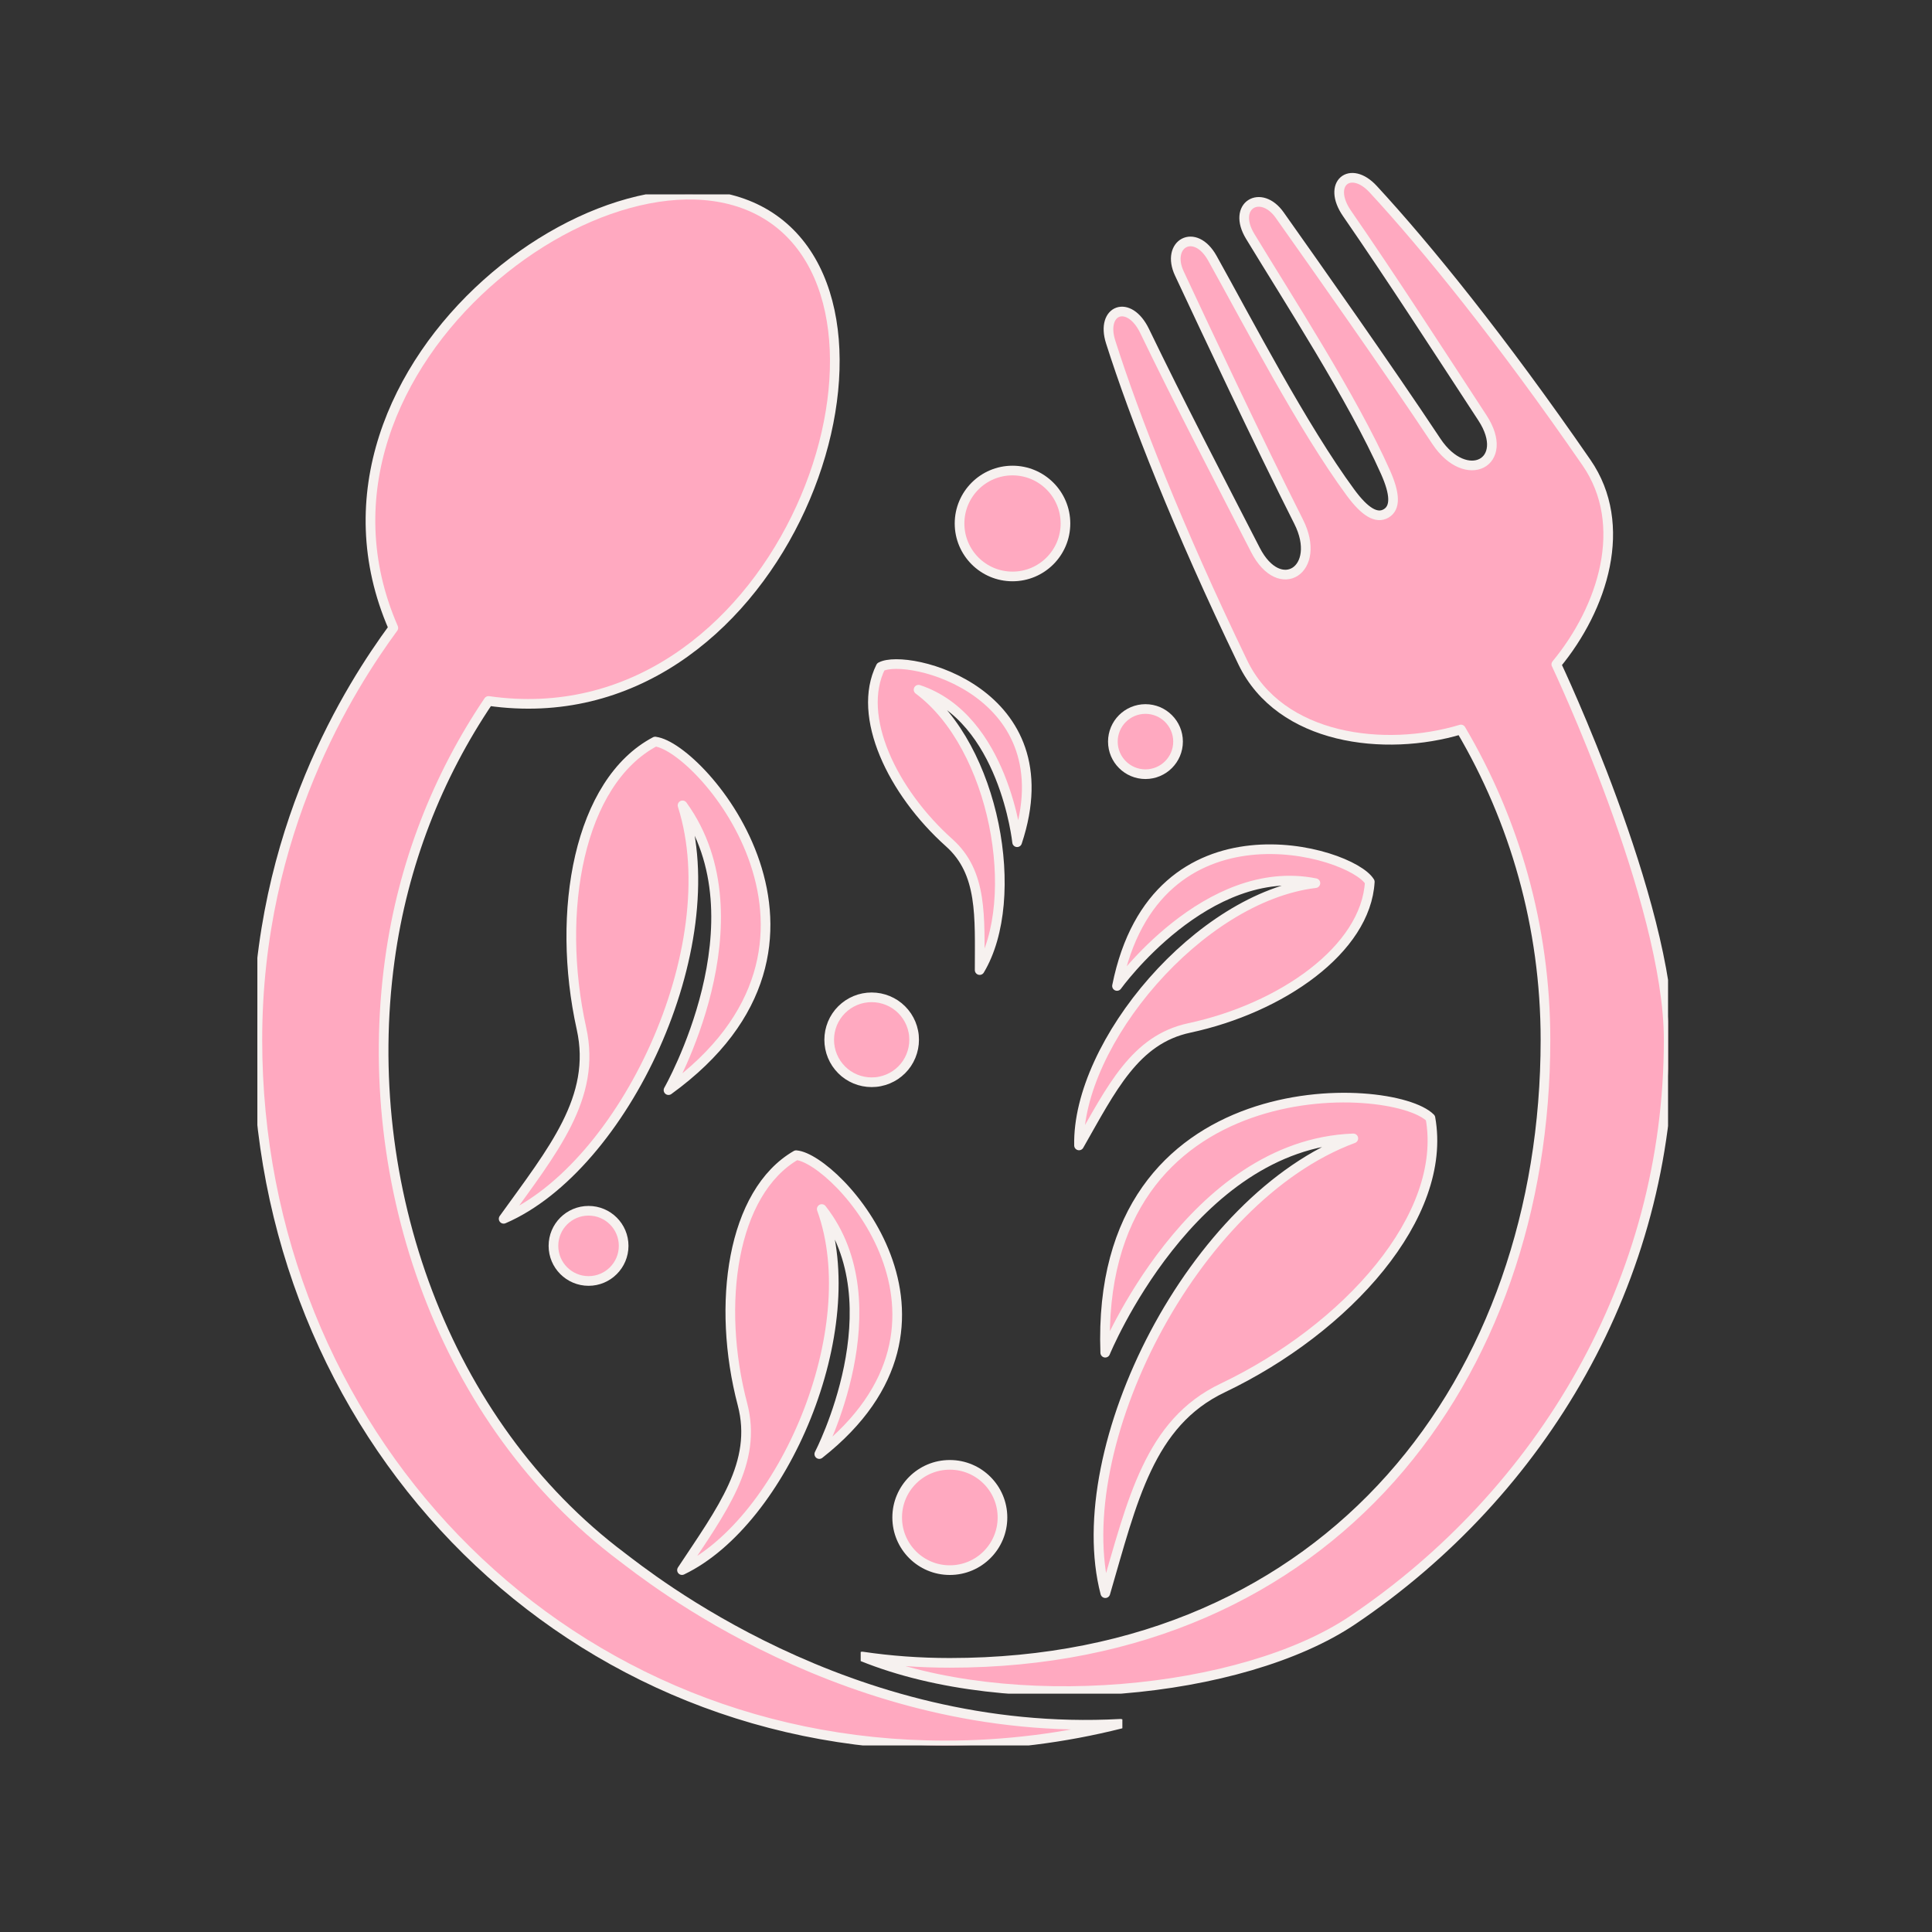
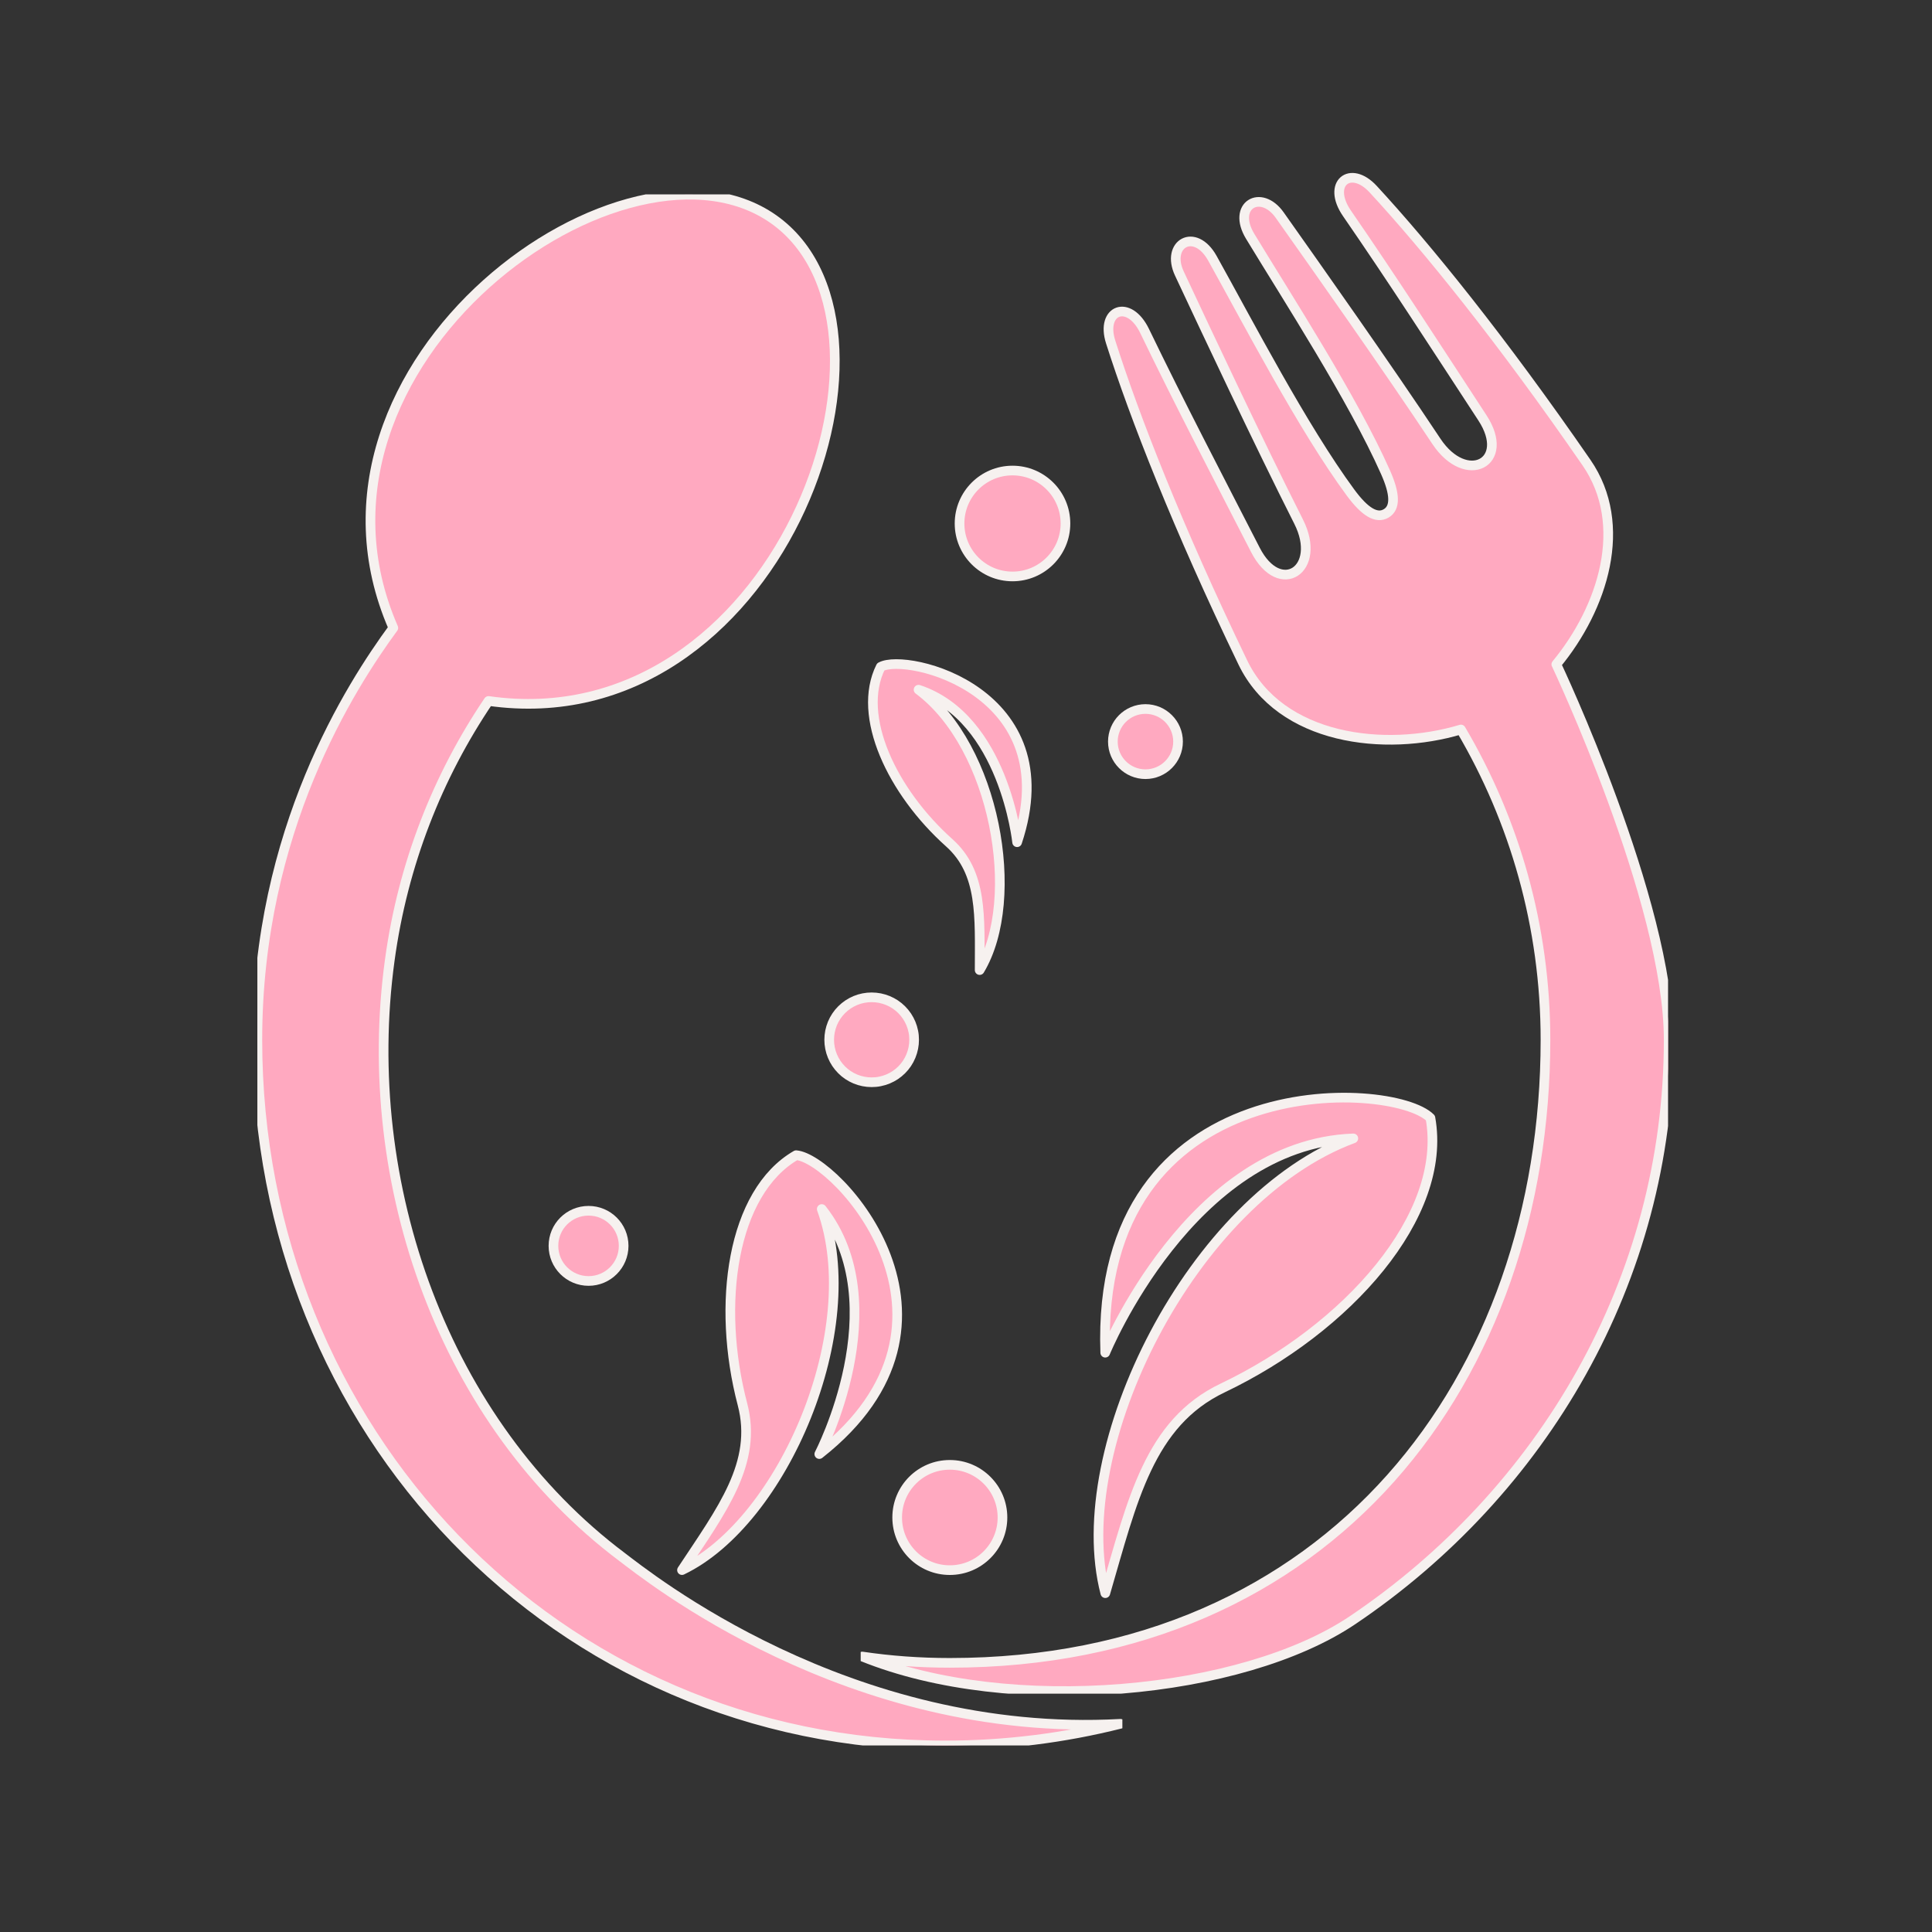
<svg xmlns="http://www.w3.org/2000/svg" id="Layer_1" data-name="Layer 1" viewBox="0 0 1000 1000">
  <rect x="0" y="0" width="1000" height="1000" fill="#333333" stroke="none" />
  <defs>
    <style>      .cls-1 {        clip-path: url(#clippath);      }      .cls-2 {        fill: none;        stroke-width: 0px;      }      .cls-3 {        fill: #ffa9c0;        stroke: #f6f1ef;        stroke-linecap: round;        stroke-linejoin: round;        stroke-width: 5px;      }      .cls-4 {        clip-path: url(#clippath-1);      }    </style>
    <clipPath id="clippath">
      <rect class="cls-2" x="445.49" y="89.33" width="417.89" height="787.31" />
    </clipPath>
    <clipPath id="clippath-1">
      <rect class="cls-2" x="133.21" y="100.61" width="447.73" height="802.82" />
    </clipPath>
  </defs>
  <path class="cls-3" d="M740.39,578.67c-19.58-19.75-173.67-27.03-168.32,121.48,0,0,44.21-107.83,128.4-110.92-83.39,30.86-147.98,160.23-128.36,235.39,14.05-48.06,22.69-88.06,60.72-106.2,64.45-30.75,116.66-89.12,107.56-139.75h0Z" />
  <path class="cls-3" d="M412.11,597.93c20.72,1.65,99.26,86.05,11.96,154.69,0,0,40.17-77.29,1.27-126.82,22.67,62.48-19.98,161.8-72.34,186.88,20.64-31.24,39.3-55.47,31.28-85.91-13.57-51.62-5.46-109.61,27.81-128.85h.02Z" />
-   <path class="cls-3" d="M708.98,456.42c-9.86-16.17-110.88-45.4-130.82,53.91,0,0,46.37-64.49,102.69-53.21-60.17,7.24-123.45,82.82-122.35,135.75,16.91-29.65,28.97-54.79,57.06-60.8,47.58-10.18,91.45-40.61,93.44-75.64h-.02Z" />
-   <path class="cls-3" d="M339.16,383.85c24,2.86,111.51,104.57,6.86,180.4,0,0,50.22-88.02,7.26-147.39,23.49,73.65-30.58,187.22-92.59,213.99,25.42-35.37,48.21-62.69,40.28-98.48-13.42-60.61-1.4-127.68,38.18-148.55h0l.02.02Z" />
  <path class="cls-3" d="M455.88,345.16c13.48-7.45,96.55,12.66,70.58,90.77,0,0-6.71-64.19-51.01-78.94,39.53,29.38,53.76,108.21,31.62,145.12,0-27.75,1.63-50.35-15.77-65.91-29.48-26.37-48.17-65.55-35.43-91.05h0Z" />
  <g class="cls-1">
    <path class="cls-3" d="M805.55,343.87c24.06-29.16,37.95-72.09,15.6-104.45-44.04-63.83-82.77-111.6-110.37-141.48-11.89-12.89-24.21-2.9-13.57,12.53,23.37,33.84,46.9,70.35,70.07,105.78,15.24,23.3-8.4,35.34-23.77,12.23-25.69-38.71-61.74-89.72-81.12-117.12-9.76-13.82-24.97-5.02-15.32,10.92,19.41,32.02,53.06,83.9,70.05,122.1,5.08,11.41,5.29,18.48.32,21.38s-11.03-.78-18.43-10.84c-24.8-33.67-53.25-88.55-71.49-121.27-9.08-16.25-24.25-7.41-17.08,7.92,14.24,30.41,40.76,86.94,61.72,128.42,12.51,24.78-9.67,39.39-22.37,14.62-19.32-37.67-39.43-76.17-57.31-113.23-8.15-16.87-22.92-11.09-17.61,5.61,12.34,38.77,34.73,96.06,68.42,165.91,19.37,40.11,73.48,46.54,112.87,34.69,27.79,47.11,43.77,101.99,43.77,160.64,0,174.9-110.65,322.46-308.32,322.46-15.66,0-30.77-1.12-45.31-3.28,76.78,31.07,196.64,19.73,253.87-18.86,97.8-65.88,163.54-175.85,163.54-300.34,0-71.43-58.14-194.33-58.14-194.33h0Z" />
  </g>
  <g class="cls-4">
    <path class="cls-3" d="M321.95,805.87c-92.02-69.08-136.09-192.81-120.21-308.89,6.79-49.76,24.8-95.18,51.13-134.16,148.57,21.21,225.74-190.2,149.27-248.07-76.38-57.78-258.27,73.31-198.56,210.25-21.76,29.74-70.37,104.66-70.37,213.21,0,201.72,154.35,365.23,356.07,365.23,31.09,0,61.5-3.87,90.67-11.2-141.04,7.72-245.65-77.1-258.01-86.37h.02Z" />
  </g>
  <path class="cls-3" d="M551.48,270.96c0,15.15-12.28,27.41-27.41,27.41s-27.41-12.28-27.41-27.41,12.28-27.41,27.41-27.41,27.41,12.28,27.41,27.41Z" />
  <path class="cls-3" d="M609.76,383.85c0,9.31-7.56,16.87-16.87,16.87s-16.87-7.56-16.87-16.87,7.56-16.87,16.87-16.87,16.87,7.56,16.87,16.87Z" />
  <path class="cls-3" d="M473.15,538.18c0,1.44-.13,2.88-.42,4.3-.28,1.42-.7,2.79-1.25,4.13s-1.23,2.6-2.03,3.81c-.8,1.19-1.71,2.31-2.73,3.32-1.02,1.02-2.14,1.93-3.32,2.73-1.21.8-2.48,1.48-3.81,2.03s-2.71.97-4.13,1.25c-1.42.3-2.84.42-4.3.42s-2.86-.13-4.3-.42c-1.42-.28-2.79-.7-4.13-1.25-1.33-.55-2.58-1.23-3.79-2.03-1.21-.8-2.31-1.71-3.32-2.73s-1.93-2.14-2.73-3.32c-.8-1.21-1.48-2.48-2.03-3.81s-.97-2.71-1.25-4.13c-.28-1.42-.42-2.84-.42-4.3s.15-2.86.42-4.3c.3-1.42.7-2.79,1.25-4.13.55-1.33,1.23-2.58,2.03-3.79s1.71-2.31,2.73-3.32c1.02-1.02,2.14-1.93,3.32-2.73s2.48-1.48,3.79-2.03c1.33-.55,2.71-.97,4.13-1.25,1.42-.28,2.84-.42,4.3-.42s2.88.15,4.3.42c1.42.3,2.79.7,4.13,1.25s2.6,1.23,3.81,2.03c1.19.8,2.31,1.71,3.32,2.73s1.93,2.14,2.73,3.32c.8,1.21,1.48,2.48,2.03,3.79.55,1.33.97,2.71,1.25,4.13.3,1.42.42,2.84.42,4.3Z" />
  <path class="cls-3" d="M322.8,644.85c0,10.03-8.13,18.18-18.16,18.18s-18.18-8.13-18.18-18.18,8.13-18.16,18.18-18.16,18.16,8.13,18.16,18.16Z" />
  <path class="cls-3" d="M518.88,785.44c0,15.05-12.19,27.26-27.26,27.26s-27.24-12.19-27.24-27.26,12.19-27.24,27.24-27.24,27.26,12.21,27.26,27.24Z" />
</svg>